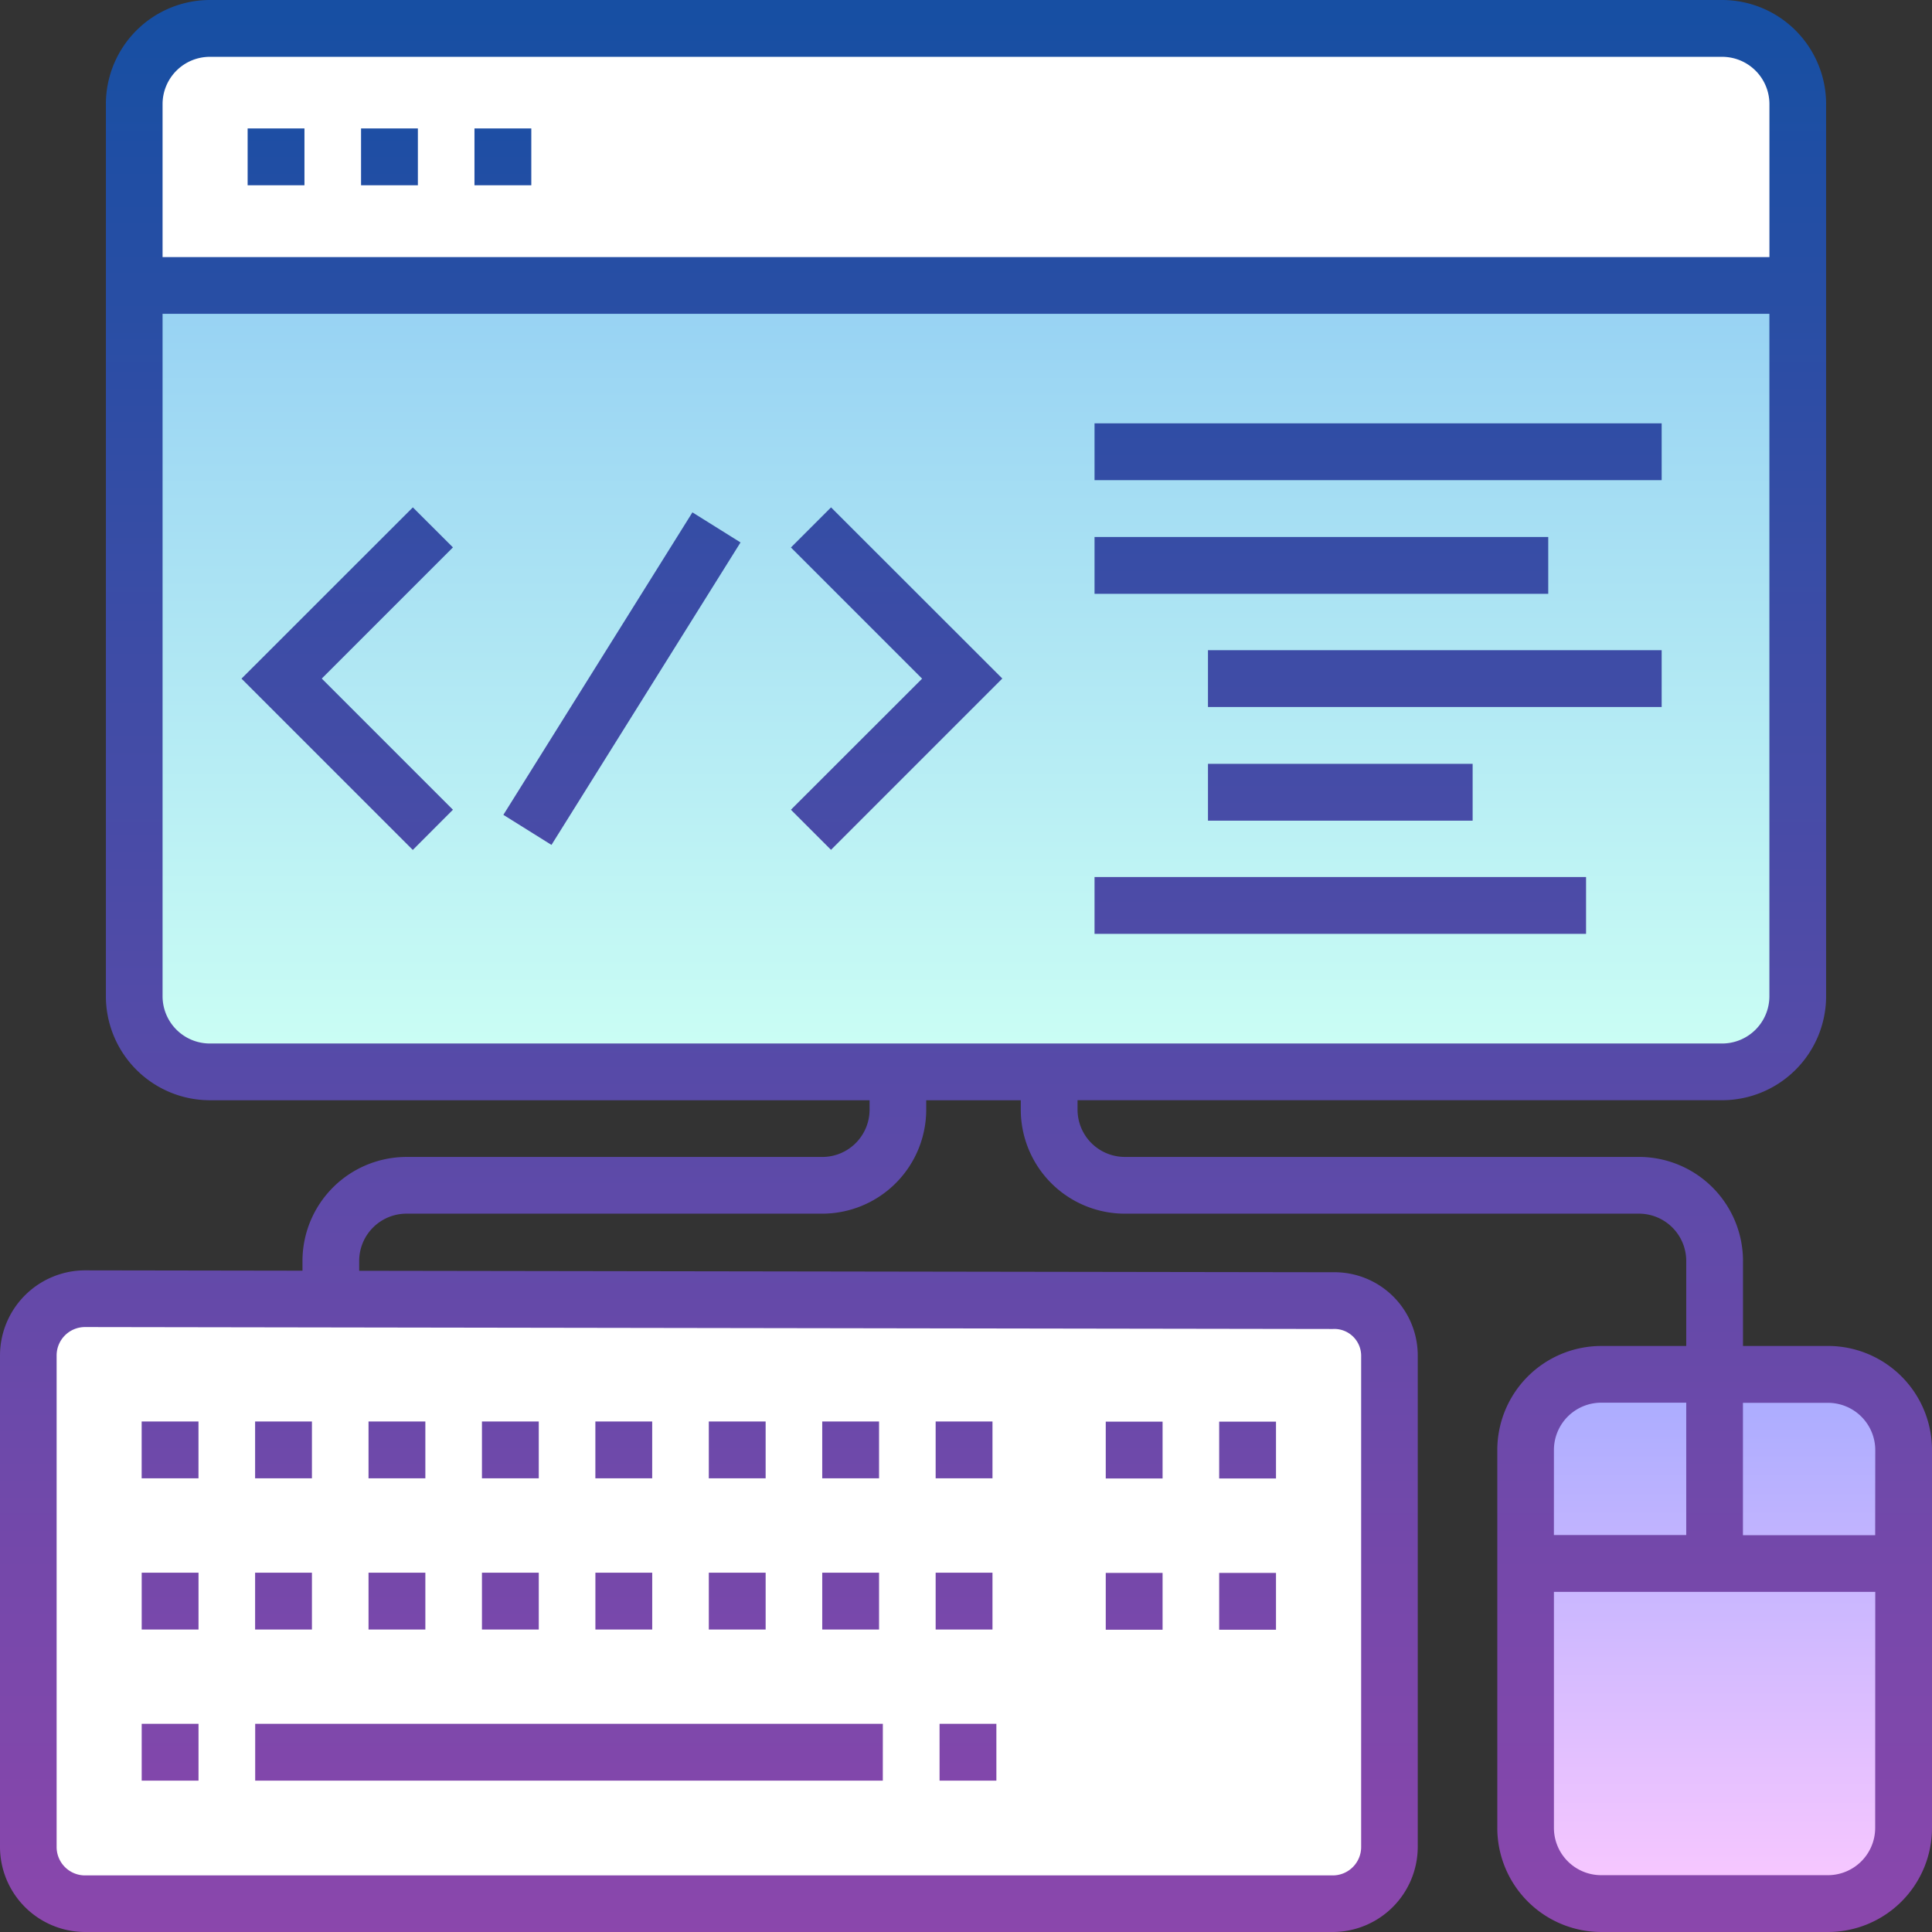
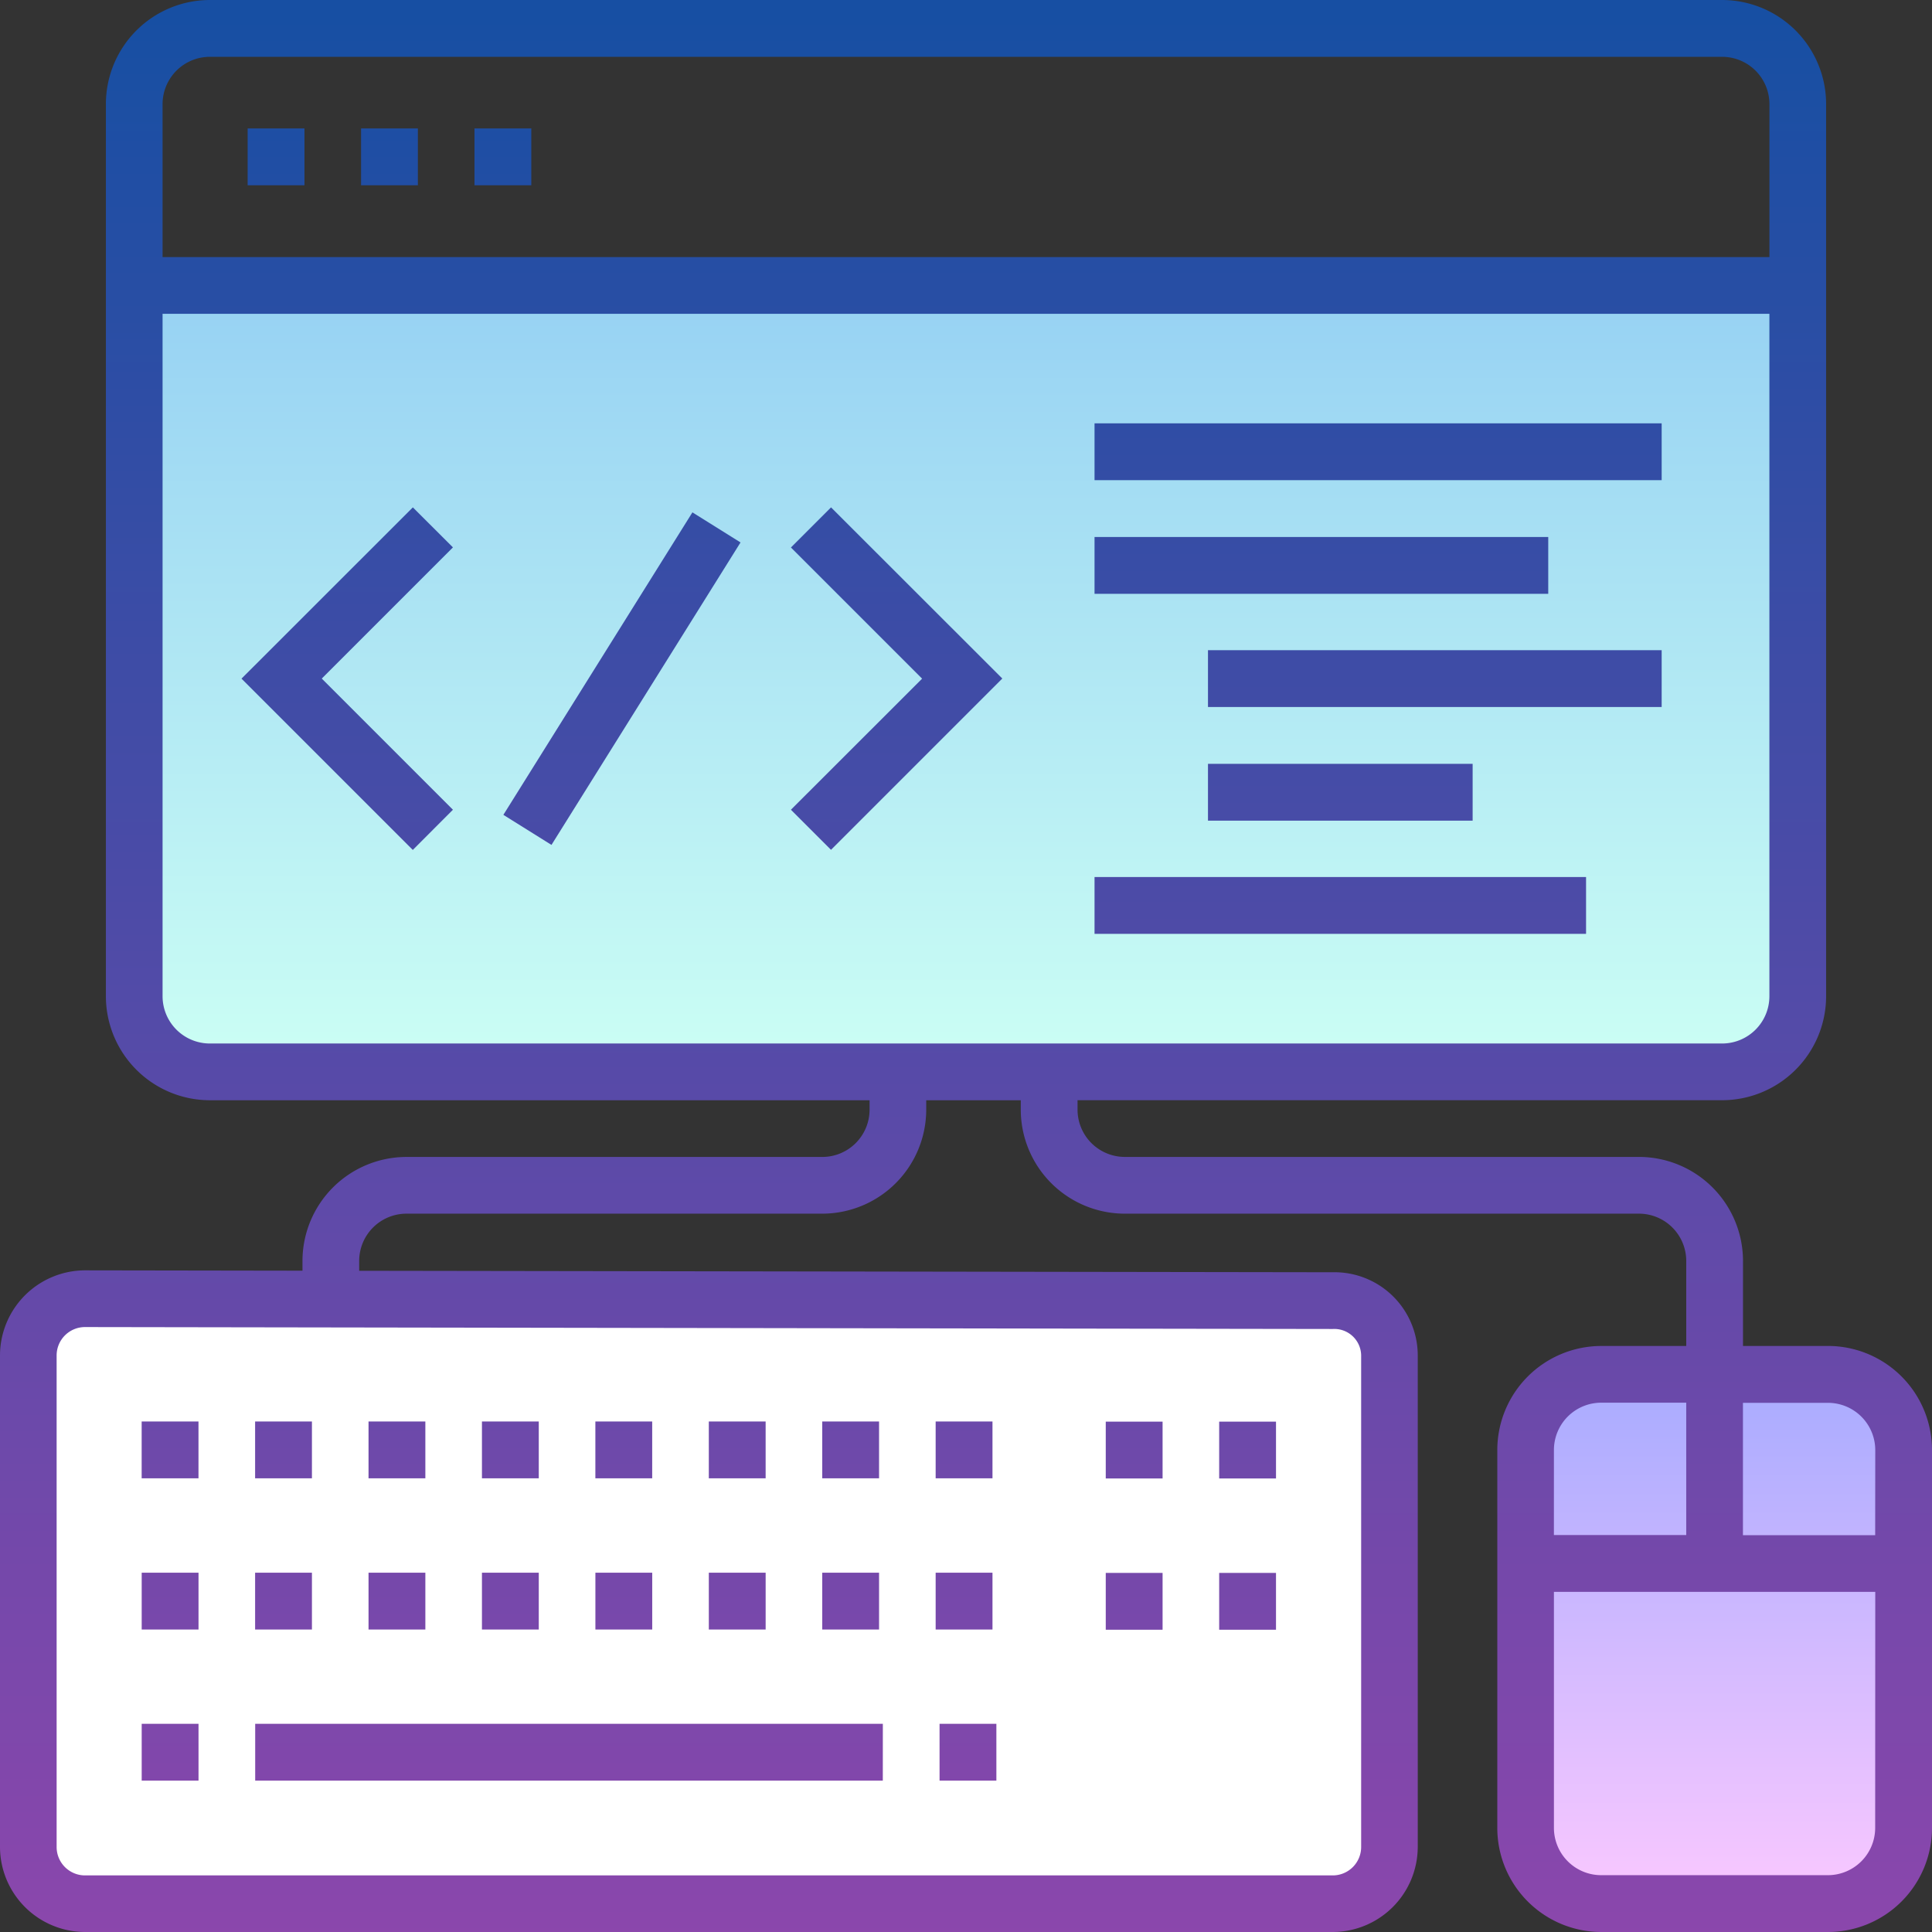
<svg xmlns="http://www.w3.org/2000/svg" width="68" height="68" viewBox="0 0 68 68">
  <rect x="0" y="0" width="68" height="68" fill="#333333" stroke="none" />
  <defs>
    <linearGradient id="a" x1="0.5" x2="0.5" y2="1" gradientUnits="objectBoundingBox">
      <stop offset="0" stop-color="#a8abff" />
      <stop offset="1" stop-color="#fac8ff" />
    </linearGradient>
    <linearGradient id="b" x1="0.5" x2="0.5" y2="1" gradientUnits="objectBoundingBox">
      <stop offset="0" stop-color="#96d1f3" />
      <stop offset="1" stop-color="#ccfff4" />
    </linearGradient>
    <linearGradient id="c" x1="0.5" x2="0.5" y2="1" gradientUnits="objectBoundingBox">
      <stop offset="0" stop-color="#174fa3" />
      <stop offset="1" stop-color="#b044af" />
    </linearGradient>
  </defs>
  <g transform="translate(0.998 0.998)">
    <path d="M53.41,364.792H9.5a2,2,0,0,1-2-2V345.5a2,2,0,0,1,2-2H53.41a2,2,0,0,1,2,2v17.3A2,2,0,0,1,53.41,364.792Z" transform="translate(-7.5 -298.788)" fill="#fff" />
    <path d="M414.146,382.13h-7.984a2.661,2.661,0,0,1-2.661-2.661V366.161a2.661,2.661,0,0,1,2.661-2.661h7.984a2.661,2.661,0,0,1,2.661,2.661v13.307A2.661,2.661,0,0,1,414.146,382.13Z" transform="translate(-350.803 -316.126)" fill="url(#a)" />
    <path d="M38.161,103.179H91.39a2.661,2.661,0,0,0,2.661-2.661V75.5H35.5v25.018A2.661,2.661,0,0,0,38.161,103.179Z" transform="translate(-31.774 -66.451)" fill="url(#b)" />
-     <path d="M91.39,7.5H38.161A2.661,2.661,0,0,0,35.5,10.161v6.387H94.052V10.161A2.661,2.661,0,0,0,91.39,7.5Z" transform="translate(-31.774 -7.5)" fill="#fff" />
  </g>
  <path d="M6.986,52.031h-2v-2h2Zm11.977-2h-2v2h2Zm3.992,0h-2v2h2Zm-7.984,0h-2v2h2Zm-3.992,0h-2v2h2Zm19.961,0h-2v2h2Zm3.992,0h-2v2h2Zm-7.984,0h-2v2h2Zm7.984,5.323h-2v2h2Zm-15.969,0h-2v2h2Zm-7.984,0h-2v2h2Zm11.977,0h-2v2h2Zm7.984,0h-2v2h2Zm-15.969,0h-2v2h2Zm11.977,0h-2v2h2Zm-19.961,0h-2v2h2Zm26.082,7.319h2v-2h-2Zm-26.082-2h-2v2h2Zm24.086,0H8.982v2h22.09ZM68,51.033V64.341A3.664,3.664,0,0,1,64.341,68H56.356A3.664,3.664,0,0,1,52.7,64.341V51.033a3.664,3.664,0,0,1,3.659-3.659H59.35V44.38a1.665,1.665,0,0,0-1.663-1.663h-18.1a3.664,3.664,0,0,1-3.659-3.659v-.333H32.6v.333a3.664,3.664,0,0,1-3.659,3.659H14.305a1.665,1.665,0,0,0-1.663,1.663v.347l34.268.052A2.93,2.93,0,0,1,49.9,47.706v17.3A3,3,0,0,1,46.908,68H2.994A3,3,0,0,1,0,65.006v-17.3a3,3,0,0,1,2.994-2.994l7.652.012V44.38a3.664,3.664,0,0,1,3.659-3.659H28.943a1.665,1.665,0,0,0,1.663-1.663v-.333H7.386a3.664,3.664,0,0,1-3.659-3.659V3.659A3.664,3.664,0,0,1,7.386,0H60.614a3.664,3.664,0,0,1,3.659,3.659V35.065a3.664,3.664,0,0,1-3.659,3.659H37.926v.333a1.665,1.665,0,0,0,1.663,1.663h18.1a3.664,3.664,0,0,1,3.659,3.659v2.994h2.994A3.664,3.664,0,0,1,68,51.033ZM2.993,46.708a1,1,0,0,0-1,1v17.3a1,1,0,0,0,1,1H46.908a1,1,0,0,0,1-1v-17.3a.945.945,0,0,0-1-.932ZM5.722,9.049H62.278V3.659A1.665,1.665,0,0,0,60.614,2H7.386A1.665,1.665,0,0,0,5.722,3.659ZM60.614,36.728a1.665,1.665,0,0,0,1.663-1.663V11.045H5.722v24.02a1.665,1.665,0,0,0,1.663,1.663Zm-5.922,17.3H59.35V49.37H56.356a1.665,1.665,0,0,0-1.663,1.663Zm11.311,2H54.693v8.317A1.665,1.665,0,0,0,56.356,66h7.984A1.665,1.665,0,0,0,66,64.341Zm0-4.99a1.665,1.665,0,0,0-1.663-1.663H61.346v4.658H66Zm-25.084-1h-2v2h2Zm3.992,0h-2v2h2Zm0,5.323h-2v2h2Zm-3.992,0h-2v2h2ZM38.524,16.9H58.485v-2H38.524Zm15.969,2H38.524v2H54.493ZM42.517,24.885H58.485v-2H42.517Zm9.315,2H42.517v2h9.315ZM38.524,32.869h17.3v-2h-17.3ZM14.531,17.858,8.5,23.886l6.029,6.029L15.942,28.5l-4.617-4.617,4.617-4.617Zm13.307,1.412,4.617,4.617L27.838,28.5l1.411,1.411,6.029-6.029L29.25,17.858ZM17.717,28.68l1.693,1.058,6.654-10.646-1.693-1.058ZM16.7,6.521h2v-2h-2Zm-3.992,0h2v-2h-2Zm-3.992,0h2v-2h-2Z" fill="url(#c)" />
</svg>